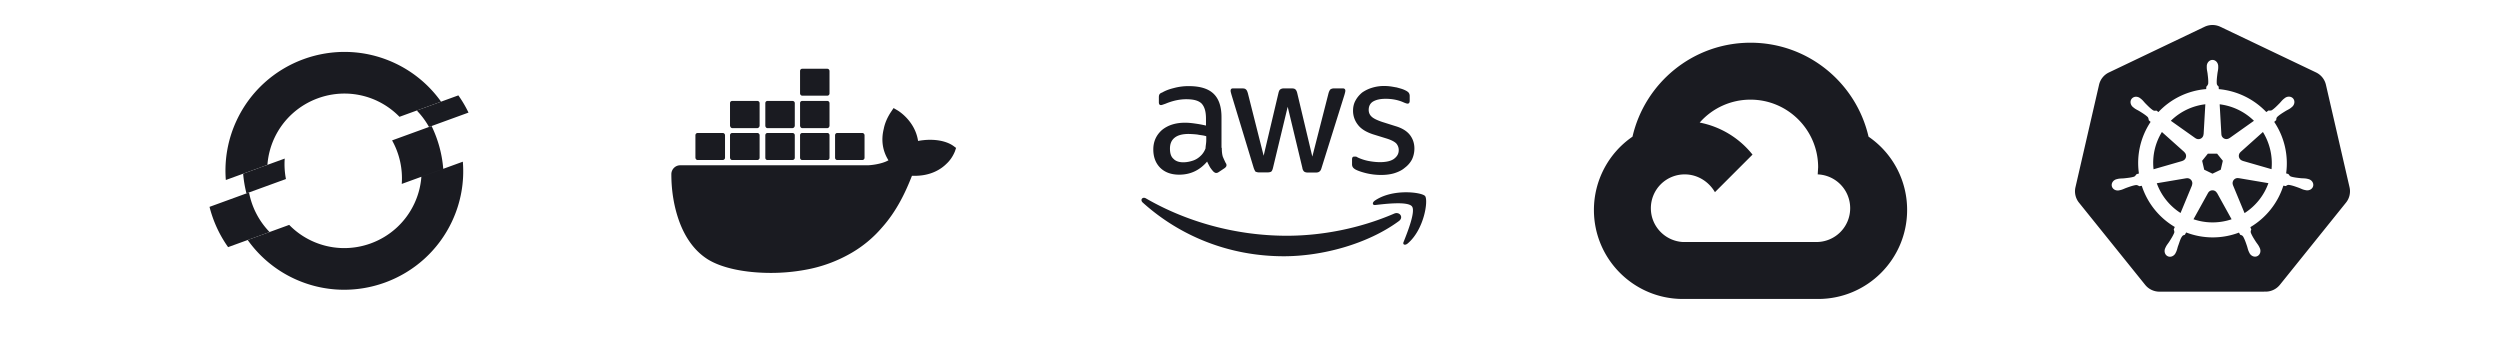
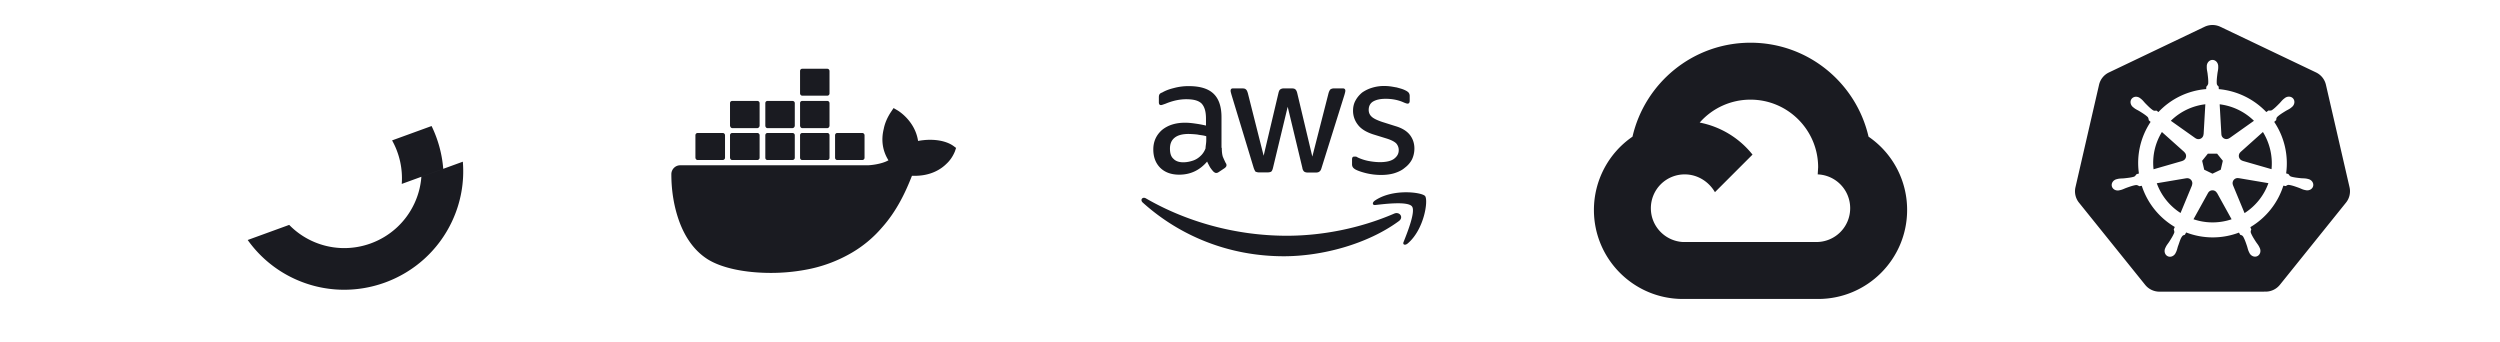
<svg xmlns="http://www.w3.org/2000/svg" width="300" height="41" fill="none">
-   <path d="m34.167 19.028-4.99 1.815c.064.8.202 1.59.396 2.366l4.74-1.726a9.3 9.3 0 0 1-.146-2.455ZM56.22 13.51a14.31 14.31 0 0 0-1.217-2.065l-4.99 1.816a9.335 9.335 0 0 1 1.467 1.976l4.74-1.726Z" fill="#1A1B21" />
-   <path d="M45.242 12.098a9.249 9.249 0 0 1 2.696 1.919l4.99-1.816a14.197 14.197 0 0 0-5.571-4.635c-7.133-3.326-15.642-.23-18.968 6.902A14.188 14.188 0 0 0 27.1 21.6l4.99-1.816a9.254 9.254 0 0 1 .83-3.203c2.162-4.634 7.69-6.645 12.322-4.485ZM29.883 23.096l-4.74 1.727a14.465 14.465 0 0 0 2.229 4.833l4.979-1.812a9.331 9.331 0 0 1-2.468-4.747v-.001Z" fill="#1A1B21" />
  <path d="M50.564 21.215a9.135 9.135 0 0 1-.838 3.203c-2.162 4.634-7.69 6.645-12.322 4.484a9.188 9.188 0 0 1-2.7-1.916l-4.98 1.813a14.15 14.15 0 0 0 5.567 4.636c7.133 3.325 15.64.228 18.967-6.903a14.114 14.114 0 0 0 1.283-7.129l-4.977 1.812ZM51.79 15.123l-4.74 1.725a9.312 9.312 0 0 1 1.16 5.222l4.979-1.812a14.35 14.35 0 0 0-1.4-5.135ZM114.405 17.51c-.103-.068-.957-.734-2.802-.734-.478 0-.957.051-1.435.137-.359-2.392-2.358-3.605-2.443-3.656l-.495-.29-.308.46c-.41.616-.734 1.316-.871 2.033-.342 1.367-.137 2.665.564 3.776-.837.478-2.204.598-2.495.598H81.622c-.581 0-1.06.478-1.06 1.076 0 1.965.308 3.93.991 5.774.77 2.033 1.93 3.536 3.417 4.459 1.674 1.025 4.425 1.606 7.55 1.606 1.35 0 2.751-.12 4.135-.376a16.865 16.865 0 0 0 5.45-1.982 14.189 14.189 0 0 0 3.707-3.058c1.793-1.998 2.853-4.27 3.621-6.235h.325c1.947 0 3.16-.786 3.827-1.452.444-.41.768-.906 1.008-1.486l.136-.41-.324-.24Zm-30.682 1.692h3.007a.28.28 0 0 0 .273-.274V16.23a.281.281 0 0 0-.273-.273h-3.007a.27.27 0 0 0-.273.273v2.7c.017.153.12.273.273.273Zm4.151 0h3.007a.28.28 0 0 0 .273-.274V16.23a.281.281 0 0 0-.273-.273h-3.007a.27.27 0 0 0-.273.273v2.7c.017.153.12.273.273.273Zm4.22 0h2.99c.17 0 .29-.12.29-.274V16.23c0-.136-.103-.273-.29-.273h-2.99c-.137 0-.256.12-.256.273v2.7c0 .153.102.273.256.273Zm4.168 0h3.024c.136 0 .256-.12.256-.274V16.23c0-.136-.102-.273-.256-.273h-3.024c-.137 0-.256.12-.256.273v2.7c0 .153.12.273.256.273Zm-8.388-3.827h3.007c.136 0 .273-.154.273-.307v-2.683a.27.27 0 0 0-.273-.273h-3.007c-.154 0-.273.103-.273.273v2.683c.017.153.12.307.273.307Zm4.22 0h2.99c.17 0 .29-.154.29-.307v-2.683c0-.153-.103-.273-.29-.273h-2.99c-.137 0-.256.103-.256.273v2.683c0 .153.102.307.256.307Zm4.168 0h3.024c.136 0 .256-.154.256-.307v-2.683c0-.153-.12-.273-.256-.273h-3.024c-.137 0-.256.103-.256.273v2.683c0 .153.12.307.256.307Zm0-3.895h3.024c.136 0 .256-.12.256-.273V8.542c0-.171-.12-.29-.256-.29h-3.024c-.137 0-.256.102-.256.29v2.665c0 .136.12.273.256.273Zm4.203 7.722h3.006a.27.27 0 0 0 .274-.274V16.23a.281.281 0 0 0-.274-.273h-3.006c-.137 0-.257.12-.257.273v2.7c0 .153.12.273.257.273ZM146.614 17.733c0 .427.034.768.12 1.059.085.205.205.478.358.785.069.069.086.171.086.257 0 .12-.069.222-.222.341l-.718.479a.543.543 0 0 1-.29.102c-.12 0-.222-.068-.342-.17a4.009 4.009 0 0 1-.41-.53c-.102-.188-.222-.41-.342-.666-.888 1.042-1.998 1.571-3.348 1.571-.957 0-1.708-.273-2.272-.82-.547-.546-.837-1.281-.837-2.203 0-.94.342-1.709 1.025-2.324.7-.58 1.623-.888 2.785-.888.392 0 .751.034 1.212.102a14.1 14.1 0 0 1 1.299.24v-.82c0-.872-.171-1.435-.53-1.828-.376-.36-.974-.513-1.845-.513-.41 0-.82.051-1.23.137a7.384 7.384 0 0 0-1.23.393c-.188.068-.341.12-.393.136-.085.034-.136.034-.188.034-.153 0-.239-.102-.239-.341v-.564c0-.17.017-.307.086-.393.051-.085.153-.154.307-.205.41-.239.871-.41 1.435-.546a6.67 6.67 0 0 1 1.777-.223c1.349 0 2.34.308 2.972.923.632.615.94 1.555.94 2.802v3.673h.034Zm-4.612 1.742c.375 0 .751-.068 1.161-.205.41-.137.769-.393 1.076-.735.188-.222.325-.46.428-.734 0-.273.085-.598.085-.991v-.461c-.342-.12-.683-.12-1.059-.205a11.775 11.775 0 0 0-1.059-.069c-.769 0-1.316.154-1.692.462-.375.307-.546.734-.546 1.298 0 .547.119.957.41 1.213.273.29.666.427 1.196.427Zm9.122 1.213a.988.988 0 0 1-.478-.103 2.177 2.177 0 0 1-.205-.444l-2.665-8.78c-.069-.257-.103-.376-.103-.462 0-.188.086-.29.274-.29h1.11c.222 0 .376.034.444.12.103.068.171.221.239.444l1.897 7.516 1.776-7.517c.051-.222.12-.375.222-.444a.707.707 0 0 1 .427-.12h.94c.205 0 .359.035.444.12.086.069.171.222.222.444l1.811 7.62 1.948-7.62c.068-.222.153-.375.222-.444a.764.764 0 0 1 .444-.12h1.059c.188 0 .29.103.29.291 0 .051-.017.12-.034.205 0 0-.034.137-.068.256l-2.751 8.781c-.068.24-.136.359-.256.444-.068.069-.222.12-.41.12h-.974c-.222 0-.324-.034-.461-.12a.771.771 0 0 1-.205-.444l-1.759-7.328-1.76 7.311c-.051.222-.12.376-.205.461-.102.069-.256.103-.461.103h-.974Zm14.606.307a7.724 7.724 0 0 1-1.759-.205c-.564-.136-1.008-.29-1.299-.444-.188-.102-.307-.222-.358-.324a.662.662 0 0 1-.069-.308v-.58c0-.24.086-.342.257-.342h.205c.068 0 .17.085.29.136.376.171.803.308 1.247.393.461.086.923.137 1.35.137.717 0 1.281-.12 1.657-.376.393-.29.598-.615.598-1.076a1.2 1.2 0 0 0-.308-.803c-.205-.205-.598-.41-1.144-.58l-1.658-.513c-.82-.274-1.435-.65-1.81-1.162a2.698 2.698 0 0 1-.564-1.657c0-.479.102-.889.307-1.247.205-.376.479-.684.786-.94a4.194 4.194 0 0 1 1.213-.58 4.857 4.857 0 0 1 1.435-.206c.239 0 .496.017.769.052.239.034.478.085.717.12.24.067.445.119.65.187.205.068.341.137.478.205.154.085.273.17.342.273a.652.652 0 0 1 .102.376v.547c0 .24-.085.359-.256.359-.086 0-.239-.052-.444-.137-.632-.29-1.367-.444-2.17-.444-.649 0-1.127.102-1.52.324-.342.205-.53.547-.53 1.008 0 .325.12.598.342.803.222.222.649.427 1.247.632l1.623.513c.82.239 1.401.615 1.759 1.093.342.461.513.991.513 1.589 0 .478-.103.922-.291 1.315a2.939 2.939 0 0 1-.854.991c-.324.29-.751.496-1.23.65-.478.153-1.059.221-1.623.221Zm2.136 5.535c-3.742 2.75-9.174 4.22-13.804 4.22-6.577 0-12.47-2.426-16.929-6.44-.359-.325-.034-.752.393-.496 4.817 2.785 10.745 4.476 16.895 4.476 4.151 0 8.713-.854 12.898-2.665.632-.256 1.162.444.547.905Zm1.571-1.76c-.495-.631-3.177-.307-4.39-.17-.359.051-.41-.273-.085-.513 2.135-1.486 5.654-1.024 6.047-.563.41.512-.102 4.031-2.101 5.706-.325.256-.615.12-.479-.188.462-1.162 1.47-3.69 1.008-4.271ZM228.854 25.198c0 5.894-4.783 10.677-10.677 10.677h-16.229c-5.894 0-10.677-4.783-10.677-10.677A10.67 10.67 0 0 1 195.9 16.4c1.487-6.457 7.261-11.275 14.162-11.275 6.902 0 12.676 4.818 14.163 11.275a10.627 10.627 0 0 1 4.629 8.798Zm-10.882 3.844a4.047 4.047 0 0 0 4.049-4.05 4.054 4.054 0 0 0-3.895-4.065l.051-.854c0-4.476-3.639-8.115-8.115-8.115a8.097 8.097 0 0 0-6.098 2.75 10.714 10.714 0 0 1 6.338 3.844l-4.51 4.51c-.718-1.247-2.067-2.135-3.622-2.135a4.054 4.054 0 0 0-4.066 4.066c0 2.17 1.708 3.93 3.844 4.049h16.024ZM263.03 22.23l.01.013-1.374 3.316a7.106 7.106 0 0 1-2.853-3.569l3.545-.6.005.006a.604.604 0 0 1 .666.833h.001Zm-1.145-2.926a.61.61 0 0 0 .43-.449.607.607 0 0 0-.192-.59l.002-.015-2.696-2.41a7.06 7.06 0 0 0-1.004 4.472l3.457-.996.003-.012Zm1.574-2.721a.607.607 0 0 0 .862-.156.6.6 0 0 0 .099-.307l.014-.007.206-3.6a7.078 7.078 0 0 0-4.139 1.981l2.953 2.093.005-.004Zm1.045 3.779.994.48.993-.477.248-1.072-.688-.856h-1.105l-.688.856.246 1.069Zm2.063-4.253a.601.601 0 0 0 .66.576.605.605 0 0 0 .302-.114l.011.004 2.934-2.08a7.134 7.134 0 0 0-4.114-1.98l.204 3.593h.003Zm14.954 8.203-7.938 9.868a2.193 2.193 0 0 1-1.716.816L259.133 35a2.2 2.2 0 0 1-1.714-.819l-7.943-9.866a2.177 2.177 0 0 1-.422-1.841l2.833-12.305a2.17 2.17 0 0 1 1.187-1.475l11.47-5.478a2.21 2.21 0 0 1 1.904 0l11.475 5.475c.602.288 1.038.83 1.187 1.475l2.835 12.305a2.163 2.163 0 0 1-.424 1.841Zm-4.522-2.826c-.058-.014-.142-.036-.199-.047-.24-.045-.434-.034-.659-.052-.481-.051-.877-.092-1.231-.204-.144-.055-.247-.226-.297-.296l-.276-.082a8.91 8.91 0 0 0-1.431-6.176c.071-.065.206-.183.243-.218.011-.124.001-.252.129-.388.271-.254.611-.464 1.022-.717.195-.116.375-.188.57-.333.044-.033.105-.085.152-.122.33-.263.405-.715.169-1.012-.237-.296-.696-.324-1.025-.061-.046.037-.11.085-.152.12-.184.16-.299.317-.454.482-.338.343-.619.629-.925.836-.134.077-.329.051-.417.046l-.261.185a9.003 9.003 0 0 0-5.701-2.752l-.017-.306c-.089-.086-.196-.159-.224-.344-.03-.368.021-.765.079-1.244.031-.224.084-.41.093-.652.002-.055-.001-.136-.001-.195 0-.42-.308-.763-.688-.763-.378 0-.686.342-.686.763l.002.019c0 .056-.003.126 0 .176.008.243.06.428.092.652.057.479.107.876.077 1.245a.753.753 0 0 1-.223.355l-.017.29a8.836 8.836 0 0 0-5.728 2.752 10.104 10.104 0 0 1-.247-.176c-.124.017-.248.055-.409-.04-.306-.206-.587-.492-.925-.835-.156-.165-.268-.322-.453-.48a3.099 3.099 0 0 0-.152-.12.817.817 0 0 0-.479-.182.66.66 0 0 0-.547.242c-.237.297-.161.75.169 1.013l.01.006.143.114c.195.145.374.219.569.333.411.254.751.465 1.022.717.104.113.123.31.137.396l.22.197a8.875 8.875 0 0 0-1.402 6.191l-.286.083c-.076.099-.183.253-.296.298-.353.111-.751.151-1.231.202-.225.02-.419.008-.66.053-.051.01-.123.028-.183.042l-.005.003-.01.002c-.405.098-.665.47-.581.836.084.367.48.59.887.501l.009-.001.014-.004.177-.04c.234-.063.405-.155.616-.236.454-.163.831-.299 1.197-.352.154-.013.316.095.396.139l.298-.051a8.935 8.935 0 0 0 3.96 4.941l-.124.3c.046.115.095.273.061.387-.134.346-.362.71-.622 1.117-.125.187-.254.333-.368.548-.028.051-.062.131-.088.185-.176.377-.047.812.293.975.341.165.764-.01.948-.387v-.003c.028-.054.064-.124.086-.175.096-.222.129-.413.198-.629.181-.456.282-.934.532-1.233.069-.082.179-.112.295-.144l.156-.281a8.877 8.877 0 0 0 6.337.016l.146.264c.118.038.248.058.352.213.187.319.315.696.47 1.154.069.214.102.405.2.628.022.05.059.124.085.177.183.38.608.553.949.388.339-.162.469-.598.293-.976-.028-.053-.062-.132-.09-.184-.114-.214-.243-.359-.368-.547-.262-.407-.476-.743-.609-1.09-.055-.178.009-.288.052-.403-.025-.03-.081-.198-.114-.278a8.932 8.932 0 0 0 3.96-4.977c.088.014.242.041.293.052.103-.069.198-.157.385-.143.365.054.742.19 1.196.352.212.082.381.176.616.238.049.014.121.026.179.038l.012.004.01.002c.408.088.803-.135.887-.502.082-.365-.176-.738-.582-.835Zm-5.449-5.645-2.682 2.4v.006a.61.61 0 0 0-.193.591.61.61 0 0 0 .431.45l.004.013 3.474 1a7.145 7.145 0 0 0-.149-2.3 7.148 7.148 0 0 0-.885-2.161Zm-5.518 7.317a.603.603 0 0 0-1.067.001h-.003l-1.744 3.15a7.107 7.107 0 0 0 4.574.004l-1.746-3.155h-.014Zm2.596-1.777a.603.603 0 0 0-.677.383.605.605 0 0 0 .011.453l-.004.005 1.389 3.35a7.073 7.073 0 0 0 2.861-3.593l-3.575-.605-.005.007Z" fill="#1A1B21" />
</svg>